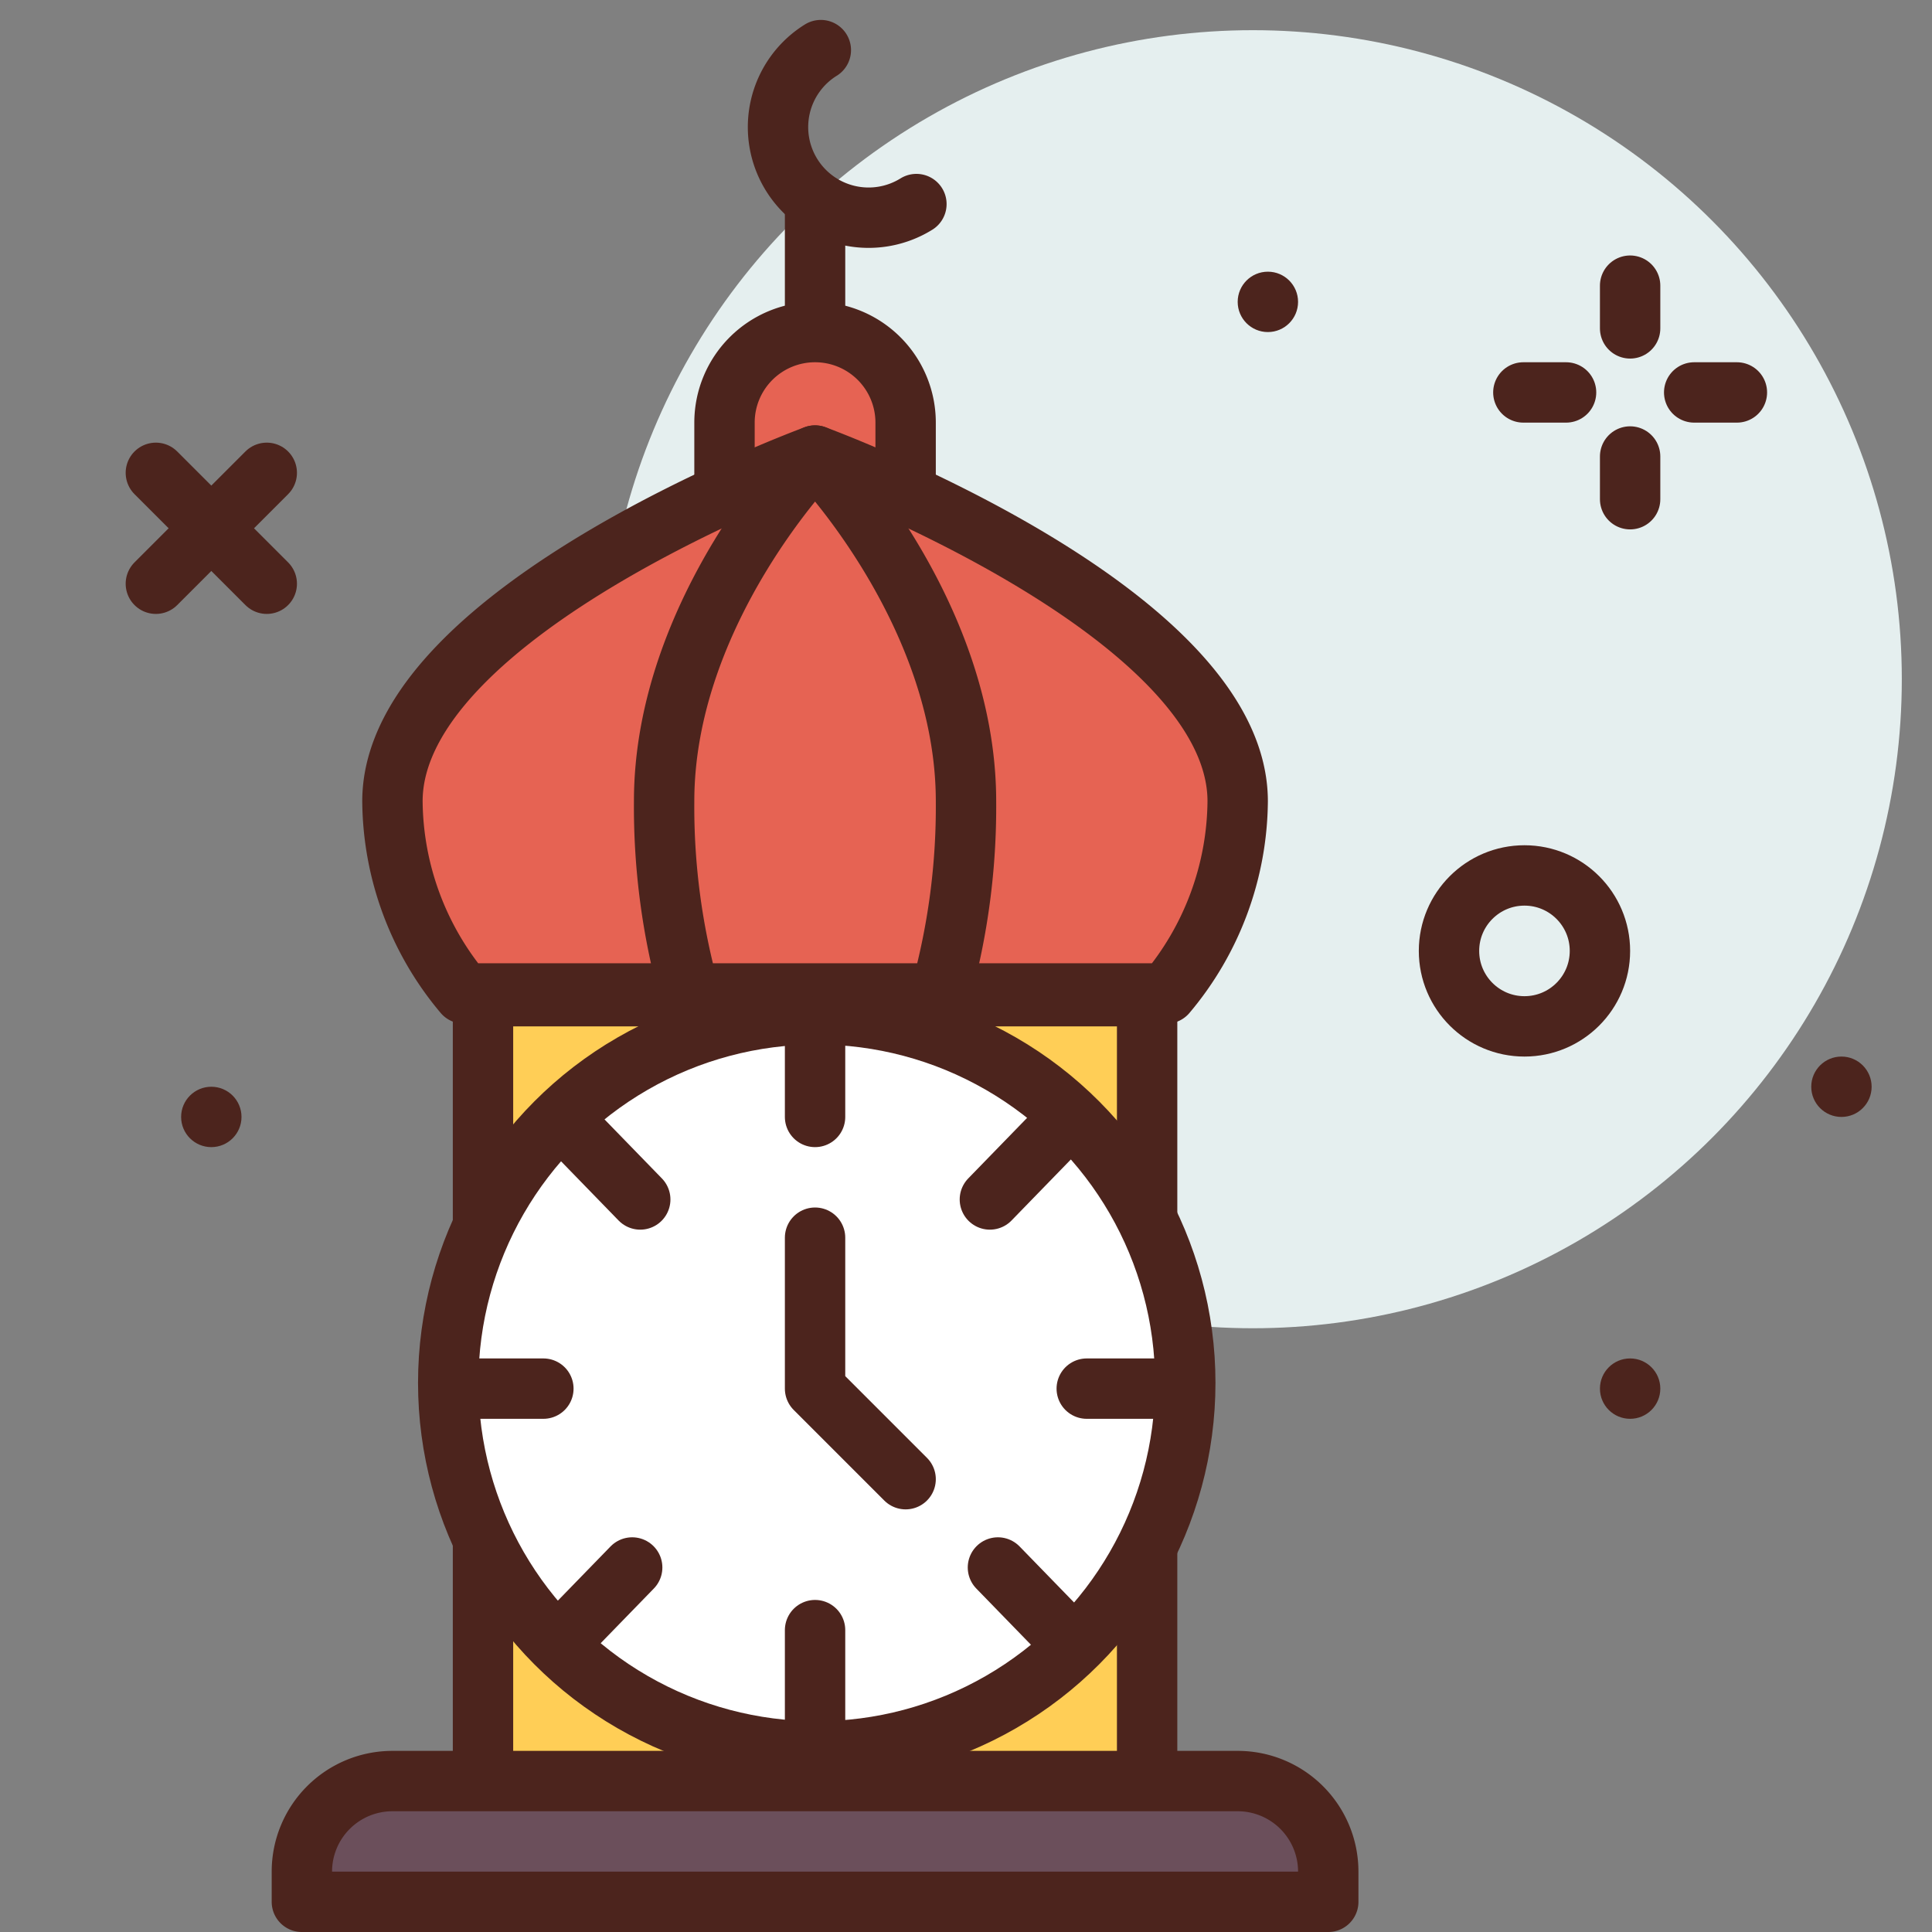
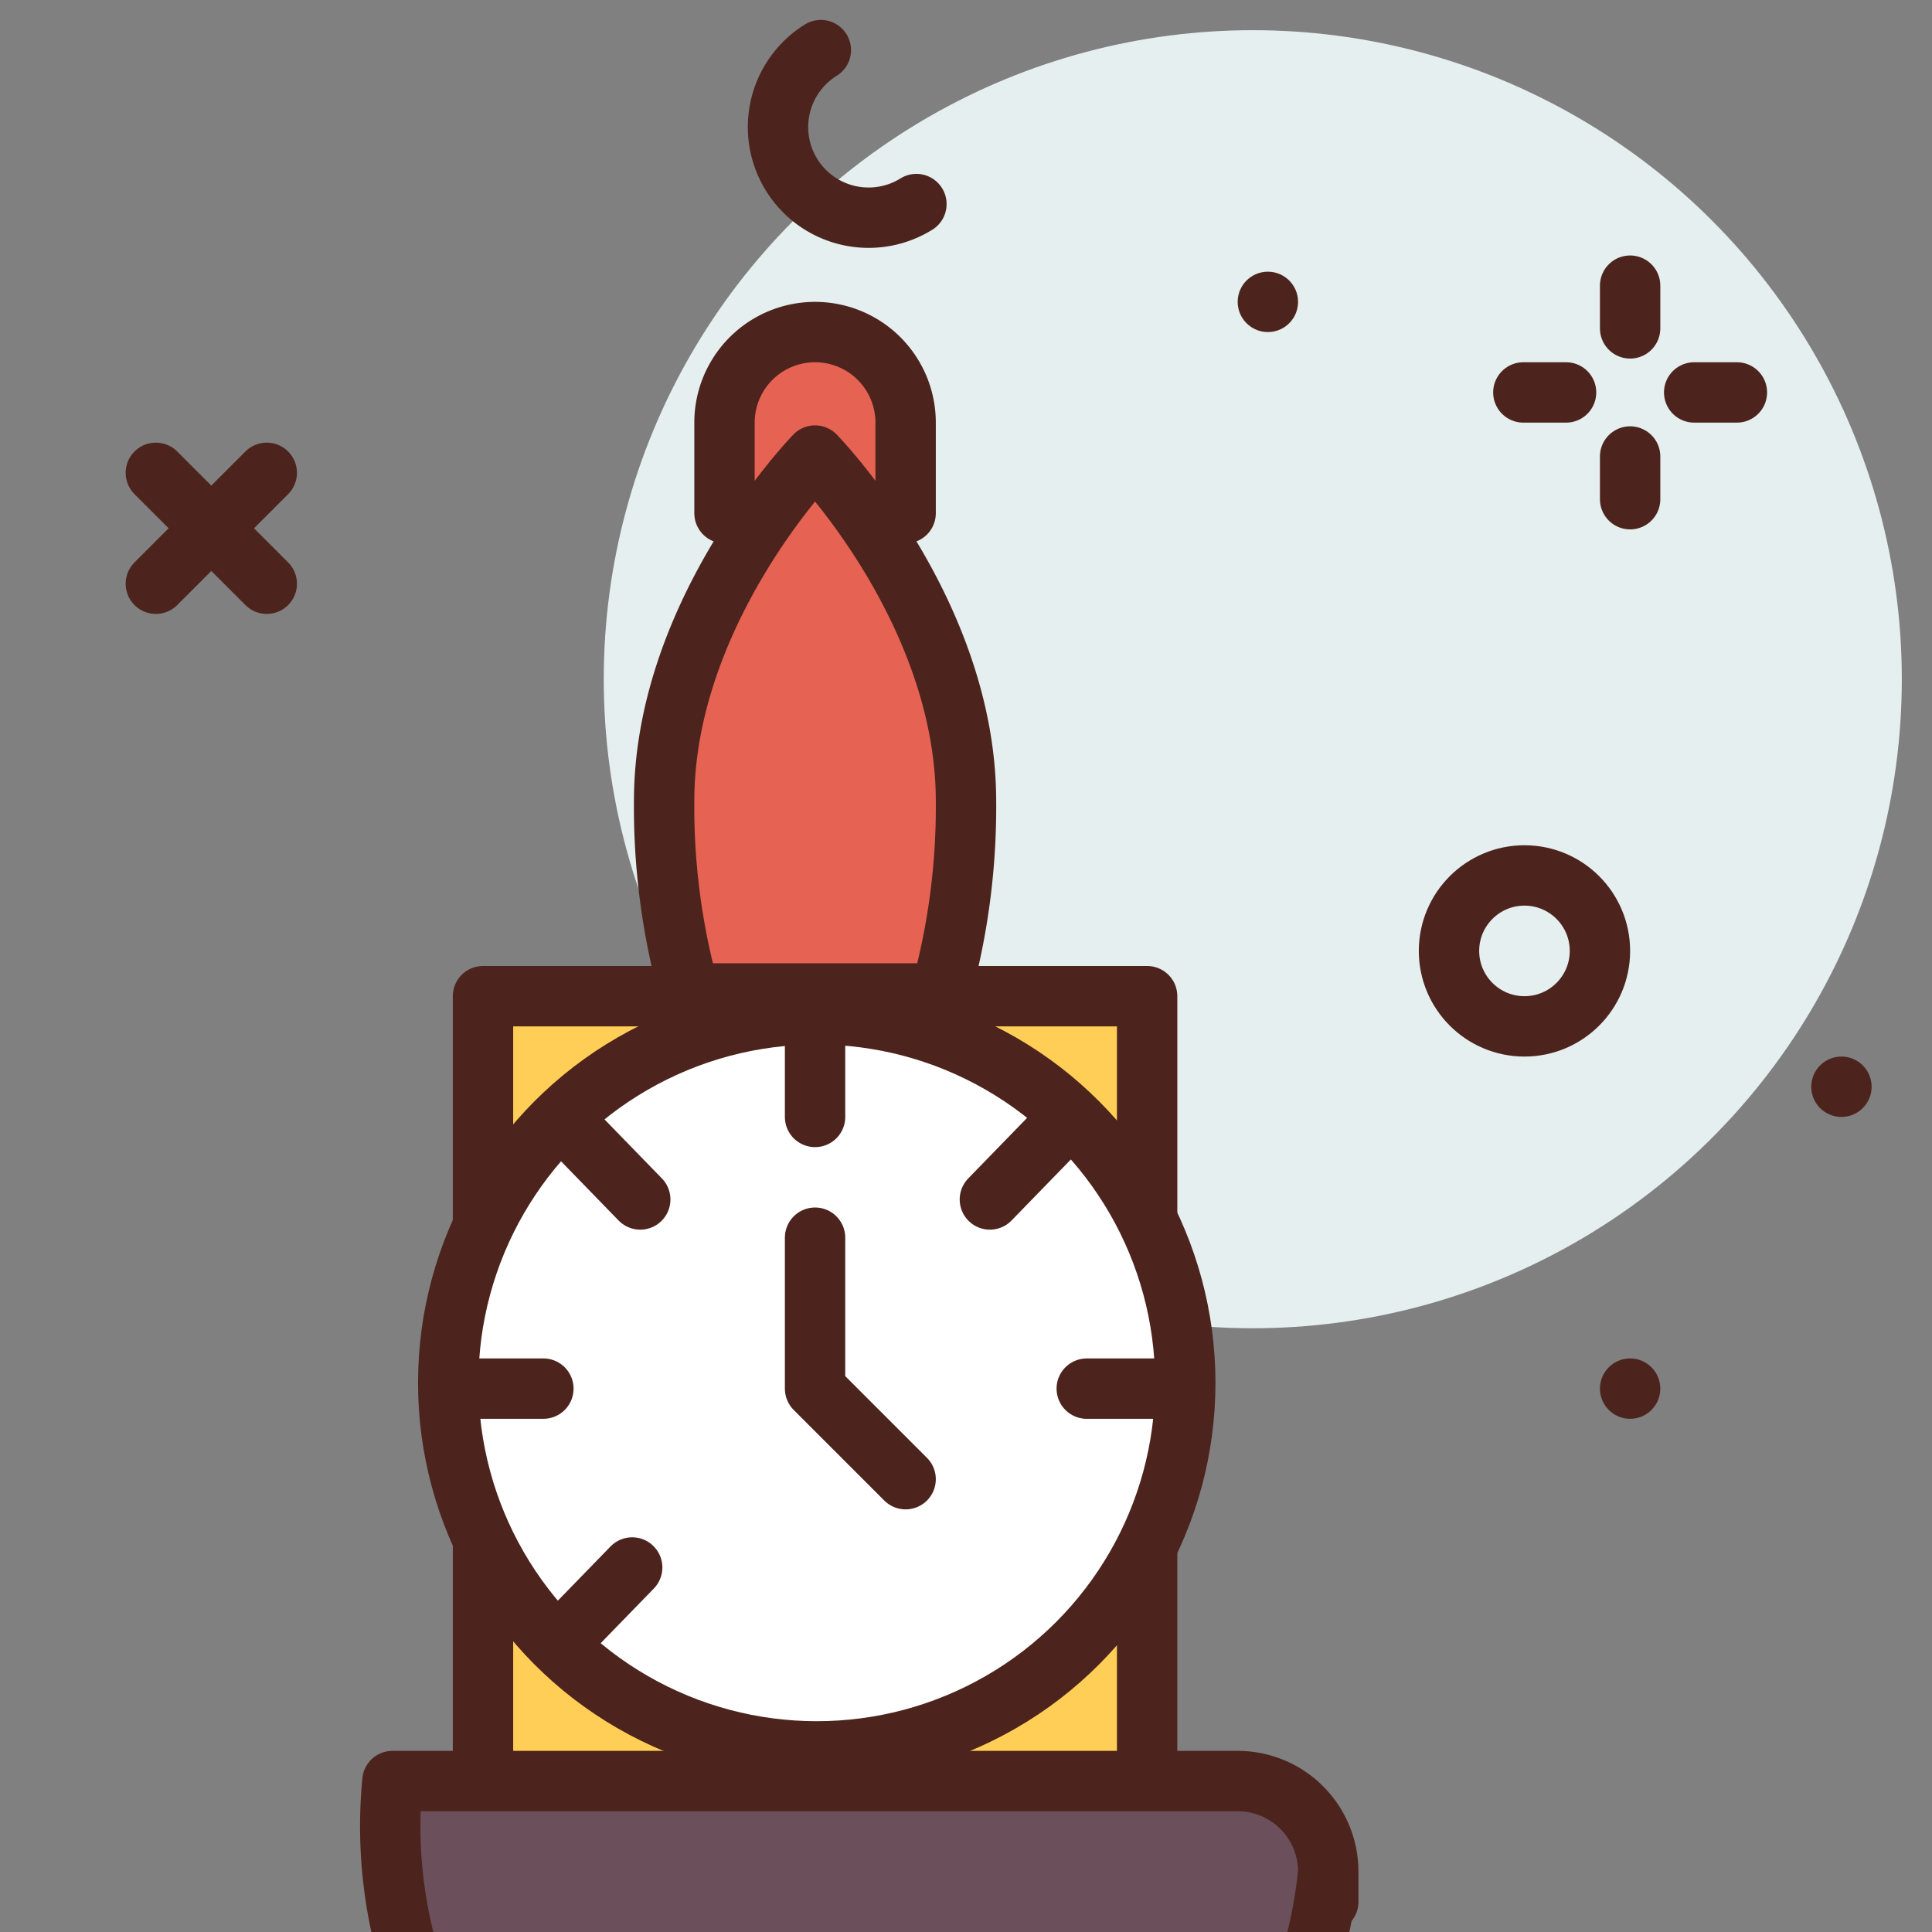
<svg xmlns="http://www.w3.org/2000/svg" width="800px" height="800px" viewBox="0 0 64 64">
  <rect x="0" y="0" width="64" height="64" fill="#808080" stroke="none" />
  <title>clock</title>
  <g id="clock">
    <circle cx="41.5" cy="22.5" r="21.5" style="fill:#e5efef" />
    <line x1="54" y1="9.463" x2="54" y2="10.878" style="fill:none;stroke:#4c241d;stroke-linecap:round;stroke-linejoin:round;stroke-width:2px" />
    <line x1="54" y1="15.122" x2="54" y2="16.537" style="fill:none;stroke:#4c241d;stroke-linecap:round;stroke-linejoin:round;stroke-width:2px" />
    <line x1="50.463" y1="13" x2="51.878" y2="13" style="fill:none;stroke:#4c241d;stroke-linecap:round;stroke-linejoin:round;stroke-width:2px" />
    <line x1="56.122" y1="13" x2="57.537" y2="13" style="fill:none;stroke:#4c241d;stroke-linecap:round;stroke-linejoin:round;stroke-width:2px" />
    <circle cx="50.5" cy="31.5" r="2.5" style="fill:none;stroke:#4c241d;stroke-linecap:round;stroke-linejoin:round;stroke-width:2px" />
    <line x1="8.837" y1="15.663" x2="5.163" y2="19.337" style="fill:none;stroke:#4c241d;stroke-linecap:round;stroke-linejoin:round;stroke-width:2px" />
    <line x1="5.163" y1="15.663" x2="8.837" y2="19.337" style="fill:none;stroke:#4c241d;stroke-linecap:round;stroke-linejoin:round;stroke-width:2px" />
    <circle cx="42" cy="10" r="1" style="fill:#4c241d" />
    <circle cx="61" cy="36" r="1" style="fill:#4c241d" />
    <circle cx="54" cy="46" r="1" style="fill:#4c241d" />
-     <circle cx="7" cy="37" r="1" style="fill:#4c241d" />
    <rect x="16" y="33" width="22" height="29" style="fill:#ffce56;stroke:#4c241d;stroke-linecap:round;stroke-linejoin:round;stroke-width:2px" />
    <path d="M27,11h0a3,3,0,0,1,3,3v3a0,0,0,0,1,0,0H24a0,0,0,0,1,0,0V14a3,3,0,0,1,3-3Z" style="fill:#e66353;stroke:#4c241d;stroke-linecap:round;stroke-linejoin:round;stroke-width:2px" />
-     <path d="M38.639,32.909A10,10,0,0,0,41,26.545c0-6.326-14-11.454-14-11.454S13,20.219,13,26.545a10,10,0,0,0,2.361,6.364Z" style="fill:#e66353;stroke:#4c241d;stroke-linecap:round;stroke-linejoin:round;stroke-width:2px" />
    <path d="M31.157,32.909A23.026,23.026,0,0,0,32,26.545c0-6.326-5-11.454-5-11.454s-5,5.128-5,11.454a23.026,23.026,0,0,0,.843,6.364Z" style="fill:#e66353;stroke:#4c241d;stroke-linecap:round;stroke-linejoin:round;stroke-width:2px" />
-     <path d="M13,59H41a3,3,0,0,1,3,3v1a0,0,0,0,1,0,0H10a0,0,0,0,1,0,0V62A3,3,0,0,1,13,59Z" style="fill:#6b4f5b;stroke:#4c241d;stroke-linecap:round;stroke-linejoin:round;stroke-width:2px" />
-     <line x1="27" y1="11" x2="27" y2="7" style="fill:none;stroke:#4c241d;stroke-linejoin:round;stroke-width:2px" />
+     <path d="M13,59H41a3,3,0,0,1,3,3v1a0,0,0,0,1,0,0a0,0,0,0,1,0,0V62A3,3,0,0,1,13,59Z" style="fill:#6b4f5b;stroke:#4c241d;stroke-linecap:round;stroke-linejoin:round;stroke-width:2px" />
    <path d="M27.191,1.66a3,3,0,0,0,3.166,5.1" style="fill:none;stroke:#4c241d;stroke-linecap:round;stroke-linejoin:round;stroke-width:2px" />
    <circle cx="27.056" cy="45.809" r="12.208" style="fill:#ffffff;stroke:#4c241d;stroke-linecap:round;stroke-linejoin:round;stroke-width:2px" />
    <line x1="27" y1="34" x2="27" y2="37" style="fill:#ffffff;stroke:#4c241d;stroke-linecap:round;stroke-linejoin:round;stroke-width:2px" />
-     <line x1="27" y1="54" x2="27" y2="57.384" style="fill:#ffffff;stroke:#4c241d;stroke-linecap:round;stroke-linejoin:round;stroke-width:2px" />
    <line x1="18.851" y1="54.076" x2="20.942" y2="51.925" style="fill:#ffffff;stroke:#4c241d;stroke-linecap:round;stroke-linejoin:round;stroke-width:2px" />
    <line x1="32.791" y1="39.734" x2="35.149" y2="37.308" style="fill:#ffffff;stroke:#4c241d;stroke-linecap:round;stroke-linejoin:round;stroke-width:2px" />
-     <line x1="35.149" y1="54.076" x2="33.058" y2="51.925" style="fill:#ffffff;stroke:#4c241d;stroke-linecap:round;stroke-linejoin:round;stroke-width:2px" />
    <line x1="21.209" y1="39.734" x2="18.851" y2="37.308" style="fill:#ffffff;stroke:#4c241d;stroke-linecap:round;stroke-linejoin:round;stroke-width:2px" />
    <line x1="36" y1="46" x2="39" y2="46" style="fill:#ffffff;stroke:#4c241d;stroke-linecap:round;stroke-linejoin:round;stroke-width:2px" />
    <line x1="15" y1="46" x2="18" y2="46" style="fill:#ffffff;stroke:#4c241d;stroke-linecap:round;stroke-linejoin:round;stroke-width:2px" />
    <polyline points="27 41 27 46 30 49" style="fill:#ffffff;stroke:#4c241d;stroke-linecap:round;stroke-linejoin:round;stroke-width:2px" />
  </g>
</svg>